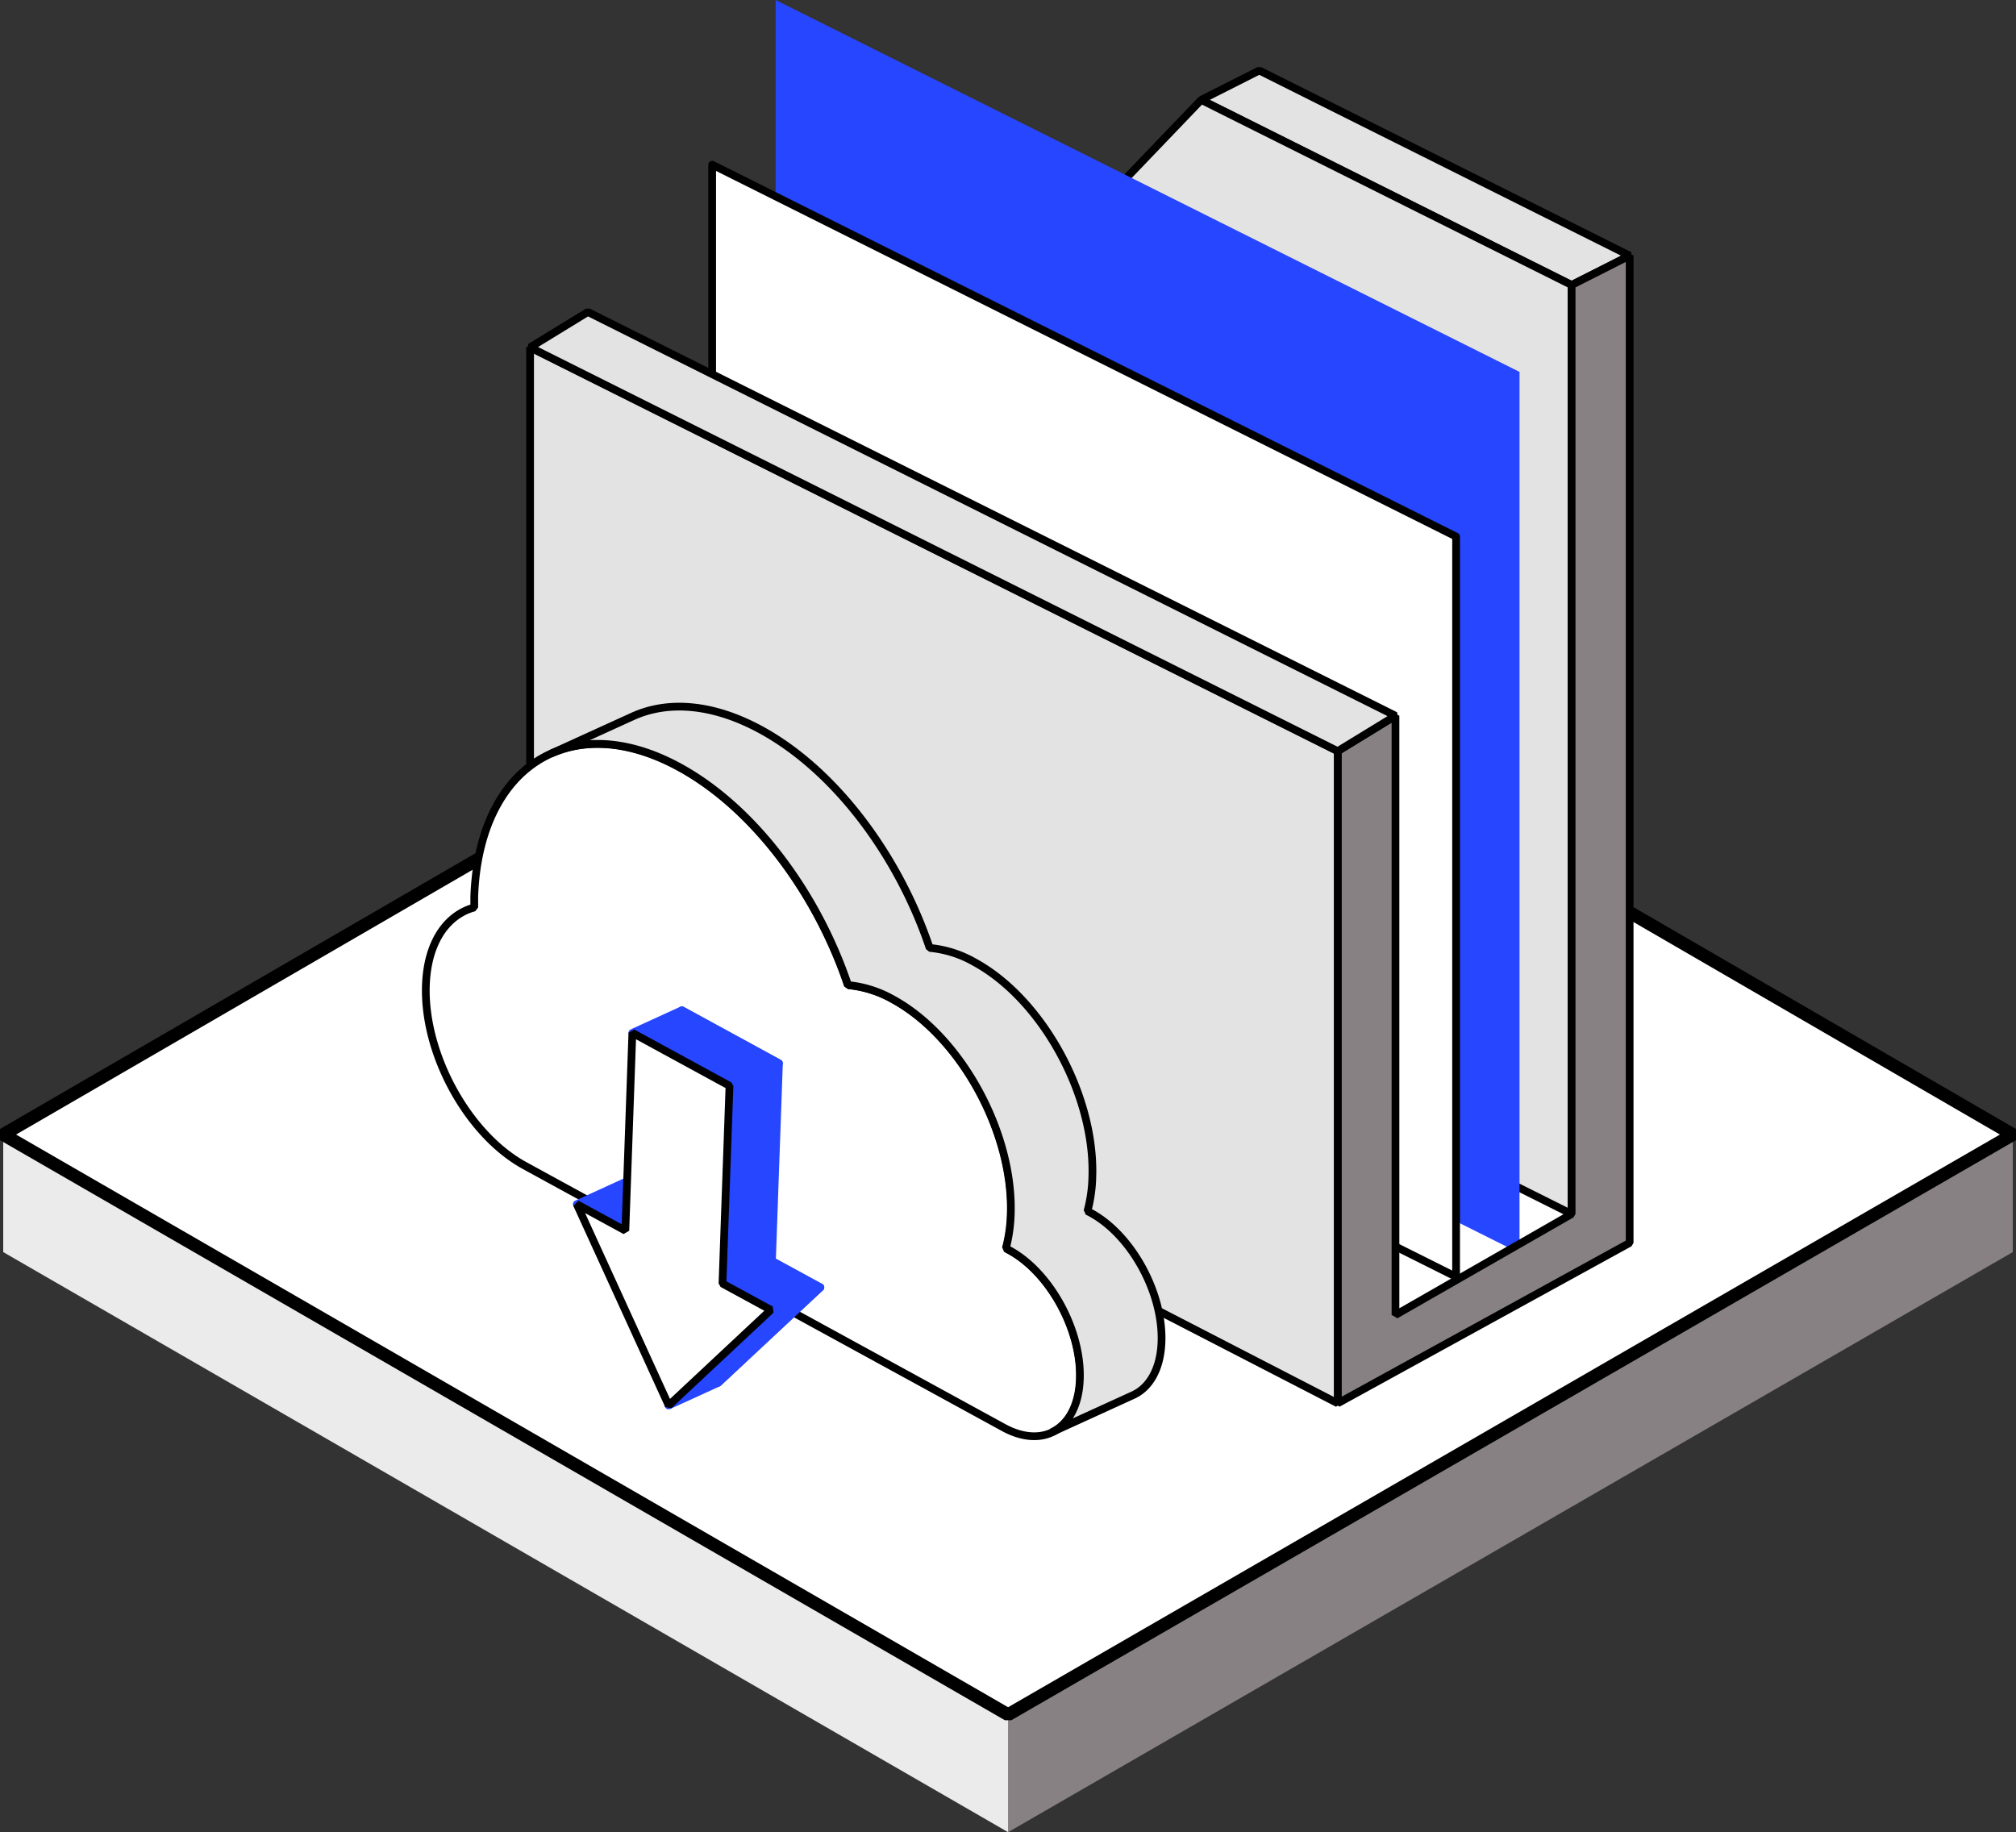
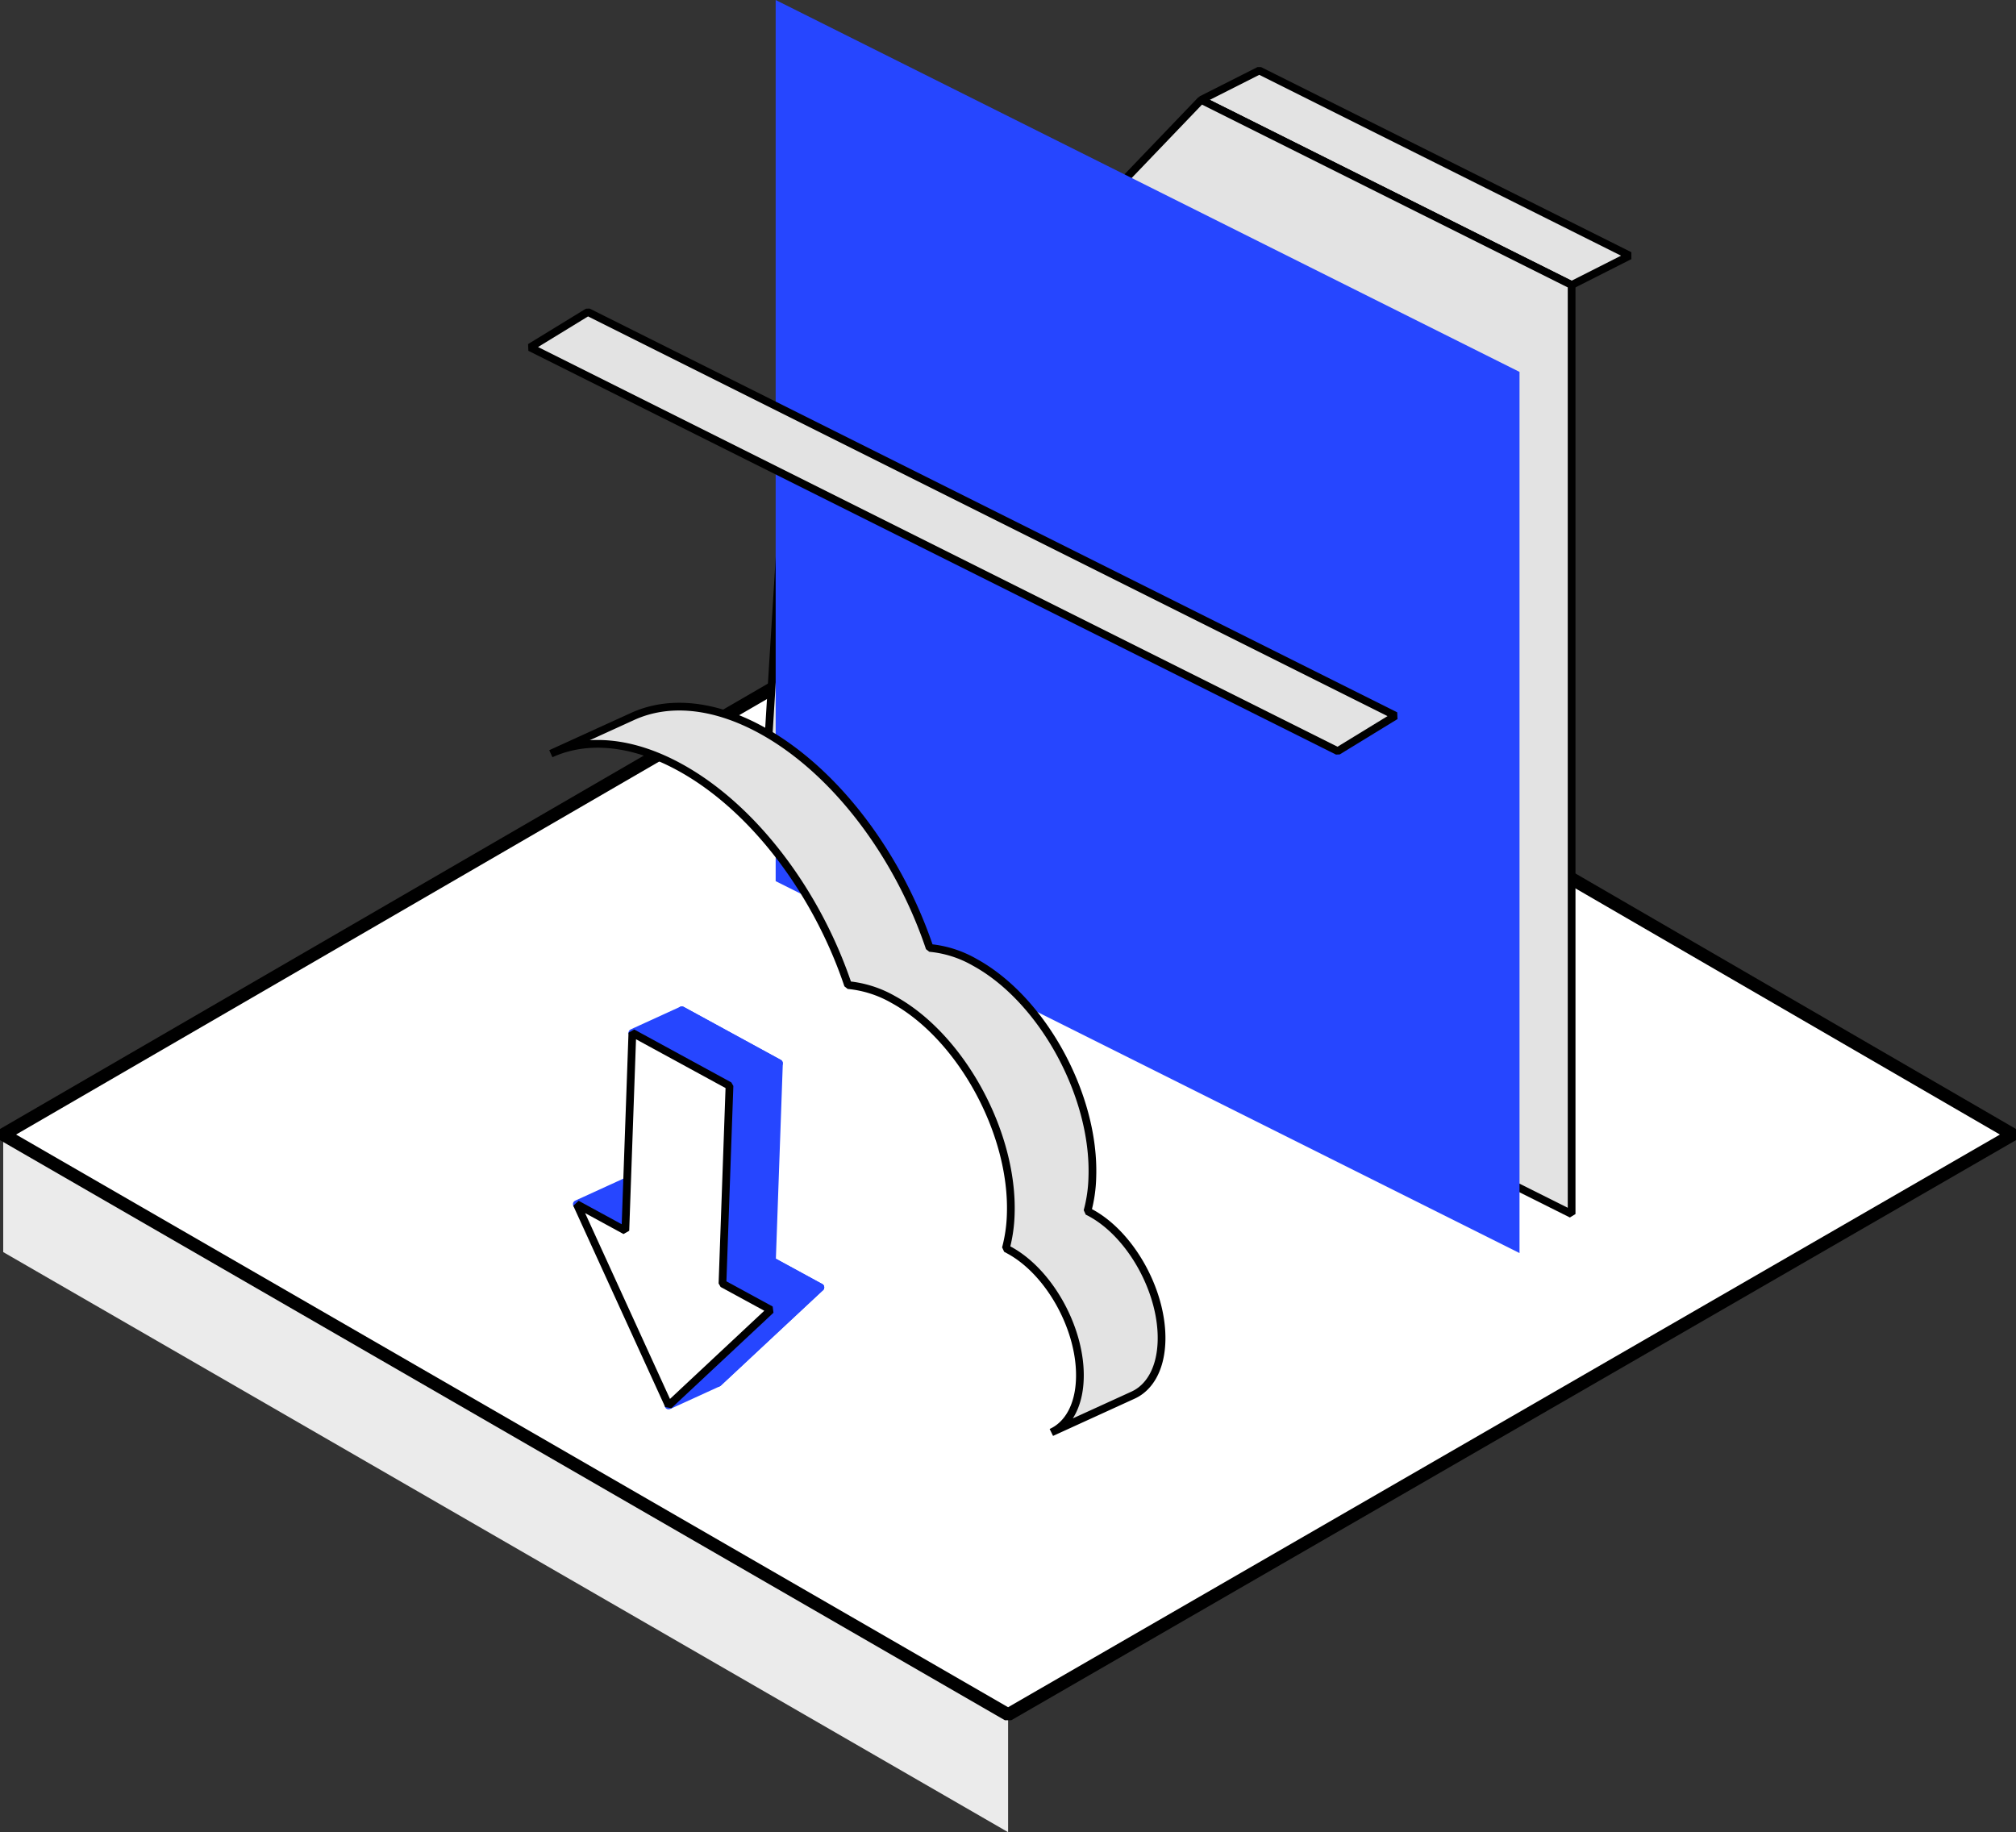
<svg xmlns="http://www.w3.org/2000/svg" viewBox="0 0 313.03 284.51">
  <rect x="0" y="0" width="313.03" height="284.51" fill="#333333" stroke="none" />
  <defs>
    <style>.cls-1,.cls-7{fill:#878183;}.cls-2{fill:#ebebeb;}.cls-3,.cls-6,.cls-8{fill:#fff;}.cls-3,.cls-4,.cls-6,.cls-7,.cls-8{stroke:#000;}.cls-3,.cls-4,.cls-7,.cls-8{stroke-linejoin:bevel;}.cls-3{stroke-width:2px;}.cls-4{fill:#e3e3e3;}.cls-4,.cls-6,.cls-7,.cls-8,.cls-9{stroke-width:1.2px;}.cls-4,.cls-5,.cls-6,.cls-7,.cls-8,.cls-9{fill-rule:evenodd;}.cls-5,.cls-9{fill:#2646ff;}.cls-6,.cls-9{stroke-linejoin:round;}.cls-9{stroke:#2646ff;}</style>
  </defs>
  <title>bad-downloads</title>
  <g id="Layer_2" data-name="Layer 2">
    <g id="Layer_2-2" data-name="Layer 2">
-       <polygon class="cls-1" points="156.53 266.26 156.53 266.26 312.53 176.18 312.53 194.43 156.53 284.51 156.53 284.51 156.53 266.26" />
      <polygon class="cls-2" points="0.5 176.18 156.53 266.26 156.53 266.26 156.53 284.51 156.53 284.51 0.5 194.43 0.5 176.18" />
      <polygon class="cls-3" points="156.51 85.69 156.51 85.69 312.53 176.18 156.53 266.26 156.53 266.26 0.5 176.18 156.51 85.69" />
      <polygon class="cls-4" points="186.51 15.51 195.53 10.95 253.04 39.7 244.03 44.26 186.51 15.51 186.51 15.51" />
      <polygon class="cls-4" points="170.02 32.72 186.51 15.51 244.03 44.26 244.03 69.72 244.03 76.68 244.03 188.52 118.63 125.82 125.63 12.02 170.02 32.72" />
      <polygon class="cls-5" points="235.94 57.75 120.44 0 120.44 136.83 235.94 194.58 235.94 57.75" />
-       <polygon class="cls-6" points="226.09 83.32 110.58 25.57 110.58 140.52 226.09 198.27 226.09 83.32 226.09 83.32" />
-       <polygon class="cls-7" points="216.68 111.15 216.68 204.19 244.03 188.52 244.03 44.26 253.04 39.7 253.04 193 207.71 217.91 207.71 116.64 216.68 111.15" />
-       <polygon class="cls-4" points="207.71 116.64 82.31 53.94 82.31 153.21 207.71 217.91 207.71 116.64 207.71 116.64" />
      <polygon class="cls-4" points="82.31 53.94 91.28 48.45 216.68 111.15 207.71 116.64 82.31 53.94" />
-       <path class="cls-8" d="M131.65,153c-4.78-14.25-14.58-27.51-26.15-33.84-16.87-9.23-31.14-.23-31.86,20.07,0,.56,0,1.12,0,1.69-4.32,1.17-7.28,5.48-7.51,12.06-.38,10.62,6.48,23.16,15.3,28l21.5,11.76,52.89,28.93c6.3,3.45,11.64.09,11.9-7.5s-4.63-16.54-10.93-20c-.19-.11-.37-.21-.56-.3a23.2,23.2,0,0,0,.76-5.25c.45-12.67-7.73-27.64-18.26-33.4a17.44,17.44,0,0,0-7-2.23Z" />
      <path class="cls-4" d="M163.28,222.42h0l12.66-5.78h0c2.56-1.17,4.26-4.07,4.41-8.27.27-7.59-4.63-16.55-10.93-20-.19-.11-.38-.2-.57-.29a22.21,22.21,0,0,0,.76-5.26c.45-12.67-7.73-27.63-18.26-33.39a17.2,17.2,0,0,0-7-2.23c-4.79-14.26-14.59-27.52-26.16-33.85-7.52-4.11-14.52-4.6-20-2.08h0l-12.66,5.77h0c5.52-2.52,12.53-2,20,2.09,11.57,6.33,21.37,19.59,26.15,33.84a17.44,17.44,0,0,1,7,2.23c10.53,5.76,18.71,20.73,18.26,33.4a23.2,23.2,0,0,1-.76,5.25c.19.09.37.19.56.3,6.3,3.44,11.2,12.4,10.93,20-.14,4.2-1.85,7.11-4.41,8.28Z" />
      <polygon class="cls-9" points="104.78 187.59 97.24 183.48 111.51 214.73 127.38 199.91 119.86 195.81 120.95 165.11 105.87 156.88 104.78 187.59 104.78 187.59" />
      <polygon class="cls-9" points="113.27 168.61 120.95 165.11 105.87 156.88 98.19 160.39 113.27 168.61 113.27 168.61" />
      <polygon class="cls-9" points="119.69 203.41 127.38 199.91 119.86 195.81 112.18 199.32 119.69 203.41 119.69 203.41" />
      <polygon class="cls-9" points="97.07 191.08 104.75 187.58 97.24 183.48 89.56 186.99 97.07 191.08 97.07 191.08" />
      <polygon class="cls-9" points="103.81 218.25 111.51 214.73 127.38 199.91 119.69 203.41 103.81 218.25 103.81 218.25" />
      <polygon class="cls-8" points="97.1 191.1 89.56 186.99 103.83 218.24 119.69 203.41 112.18 199.32 113.27 168.61 98.19 160.39 97.1 191.1 97.1 191.1" />
    </g>
  </g>
</svg>